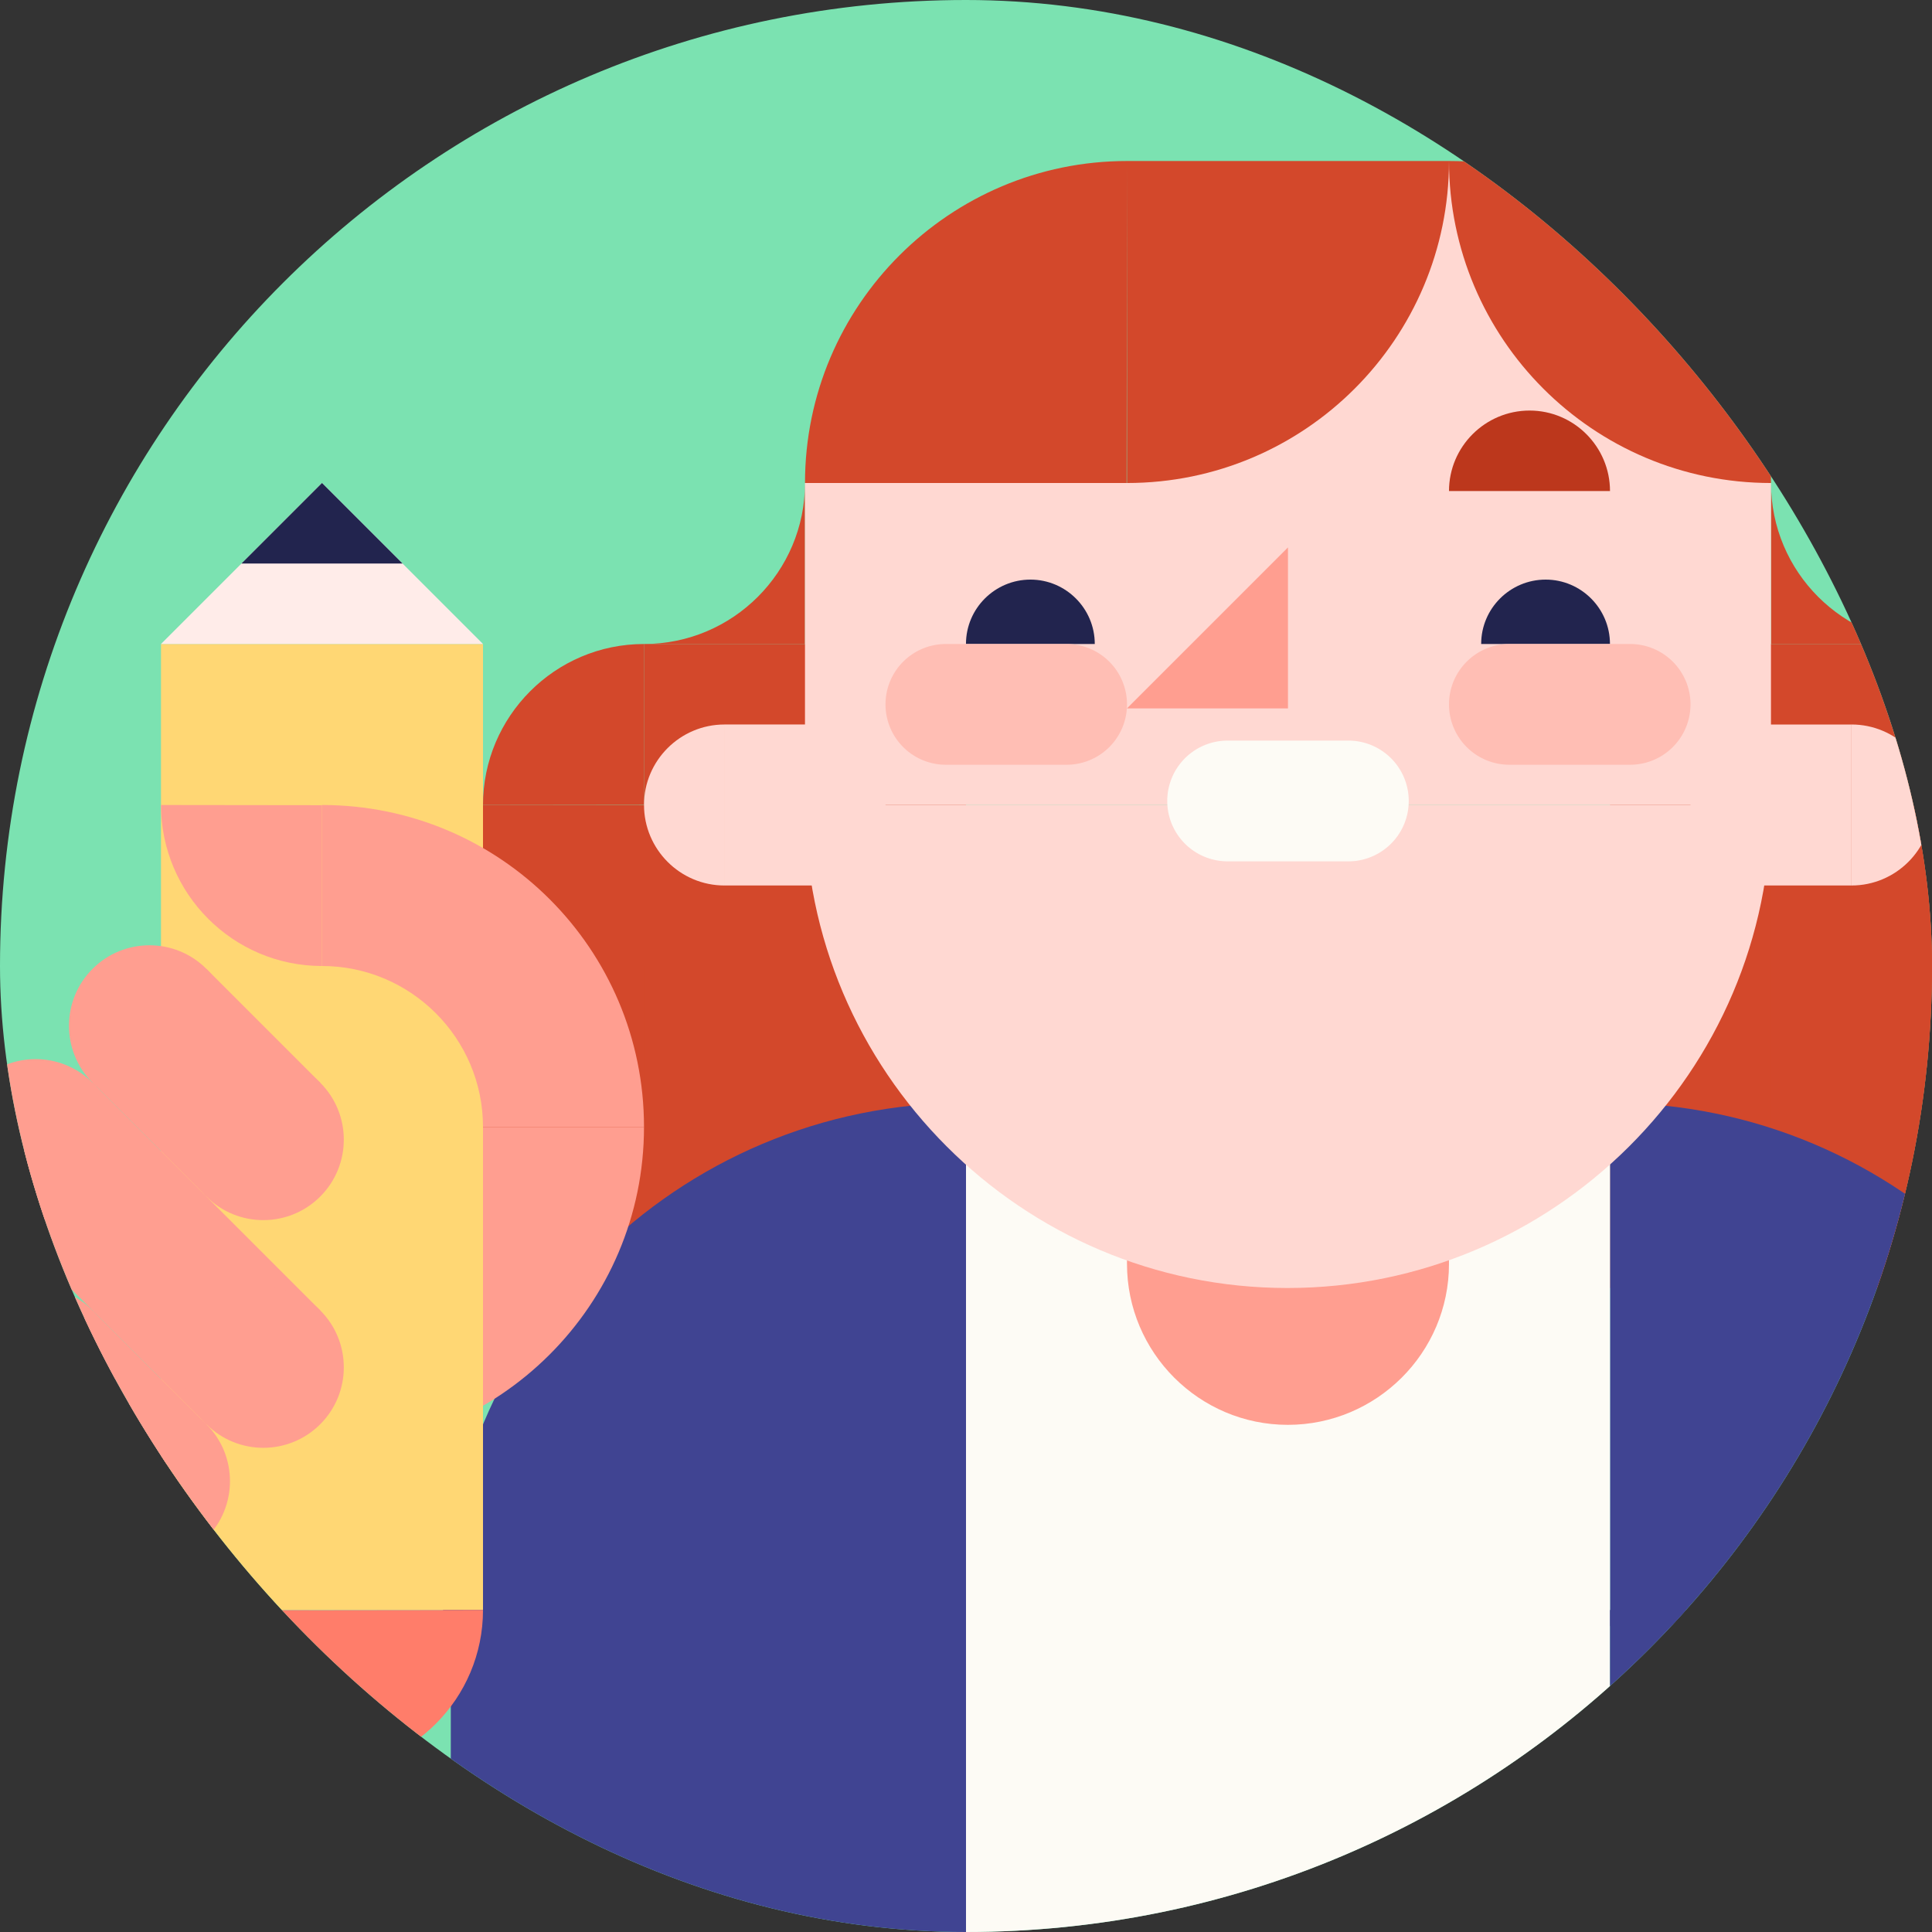
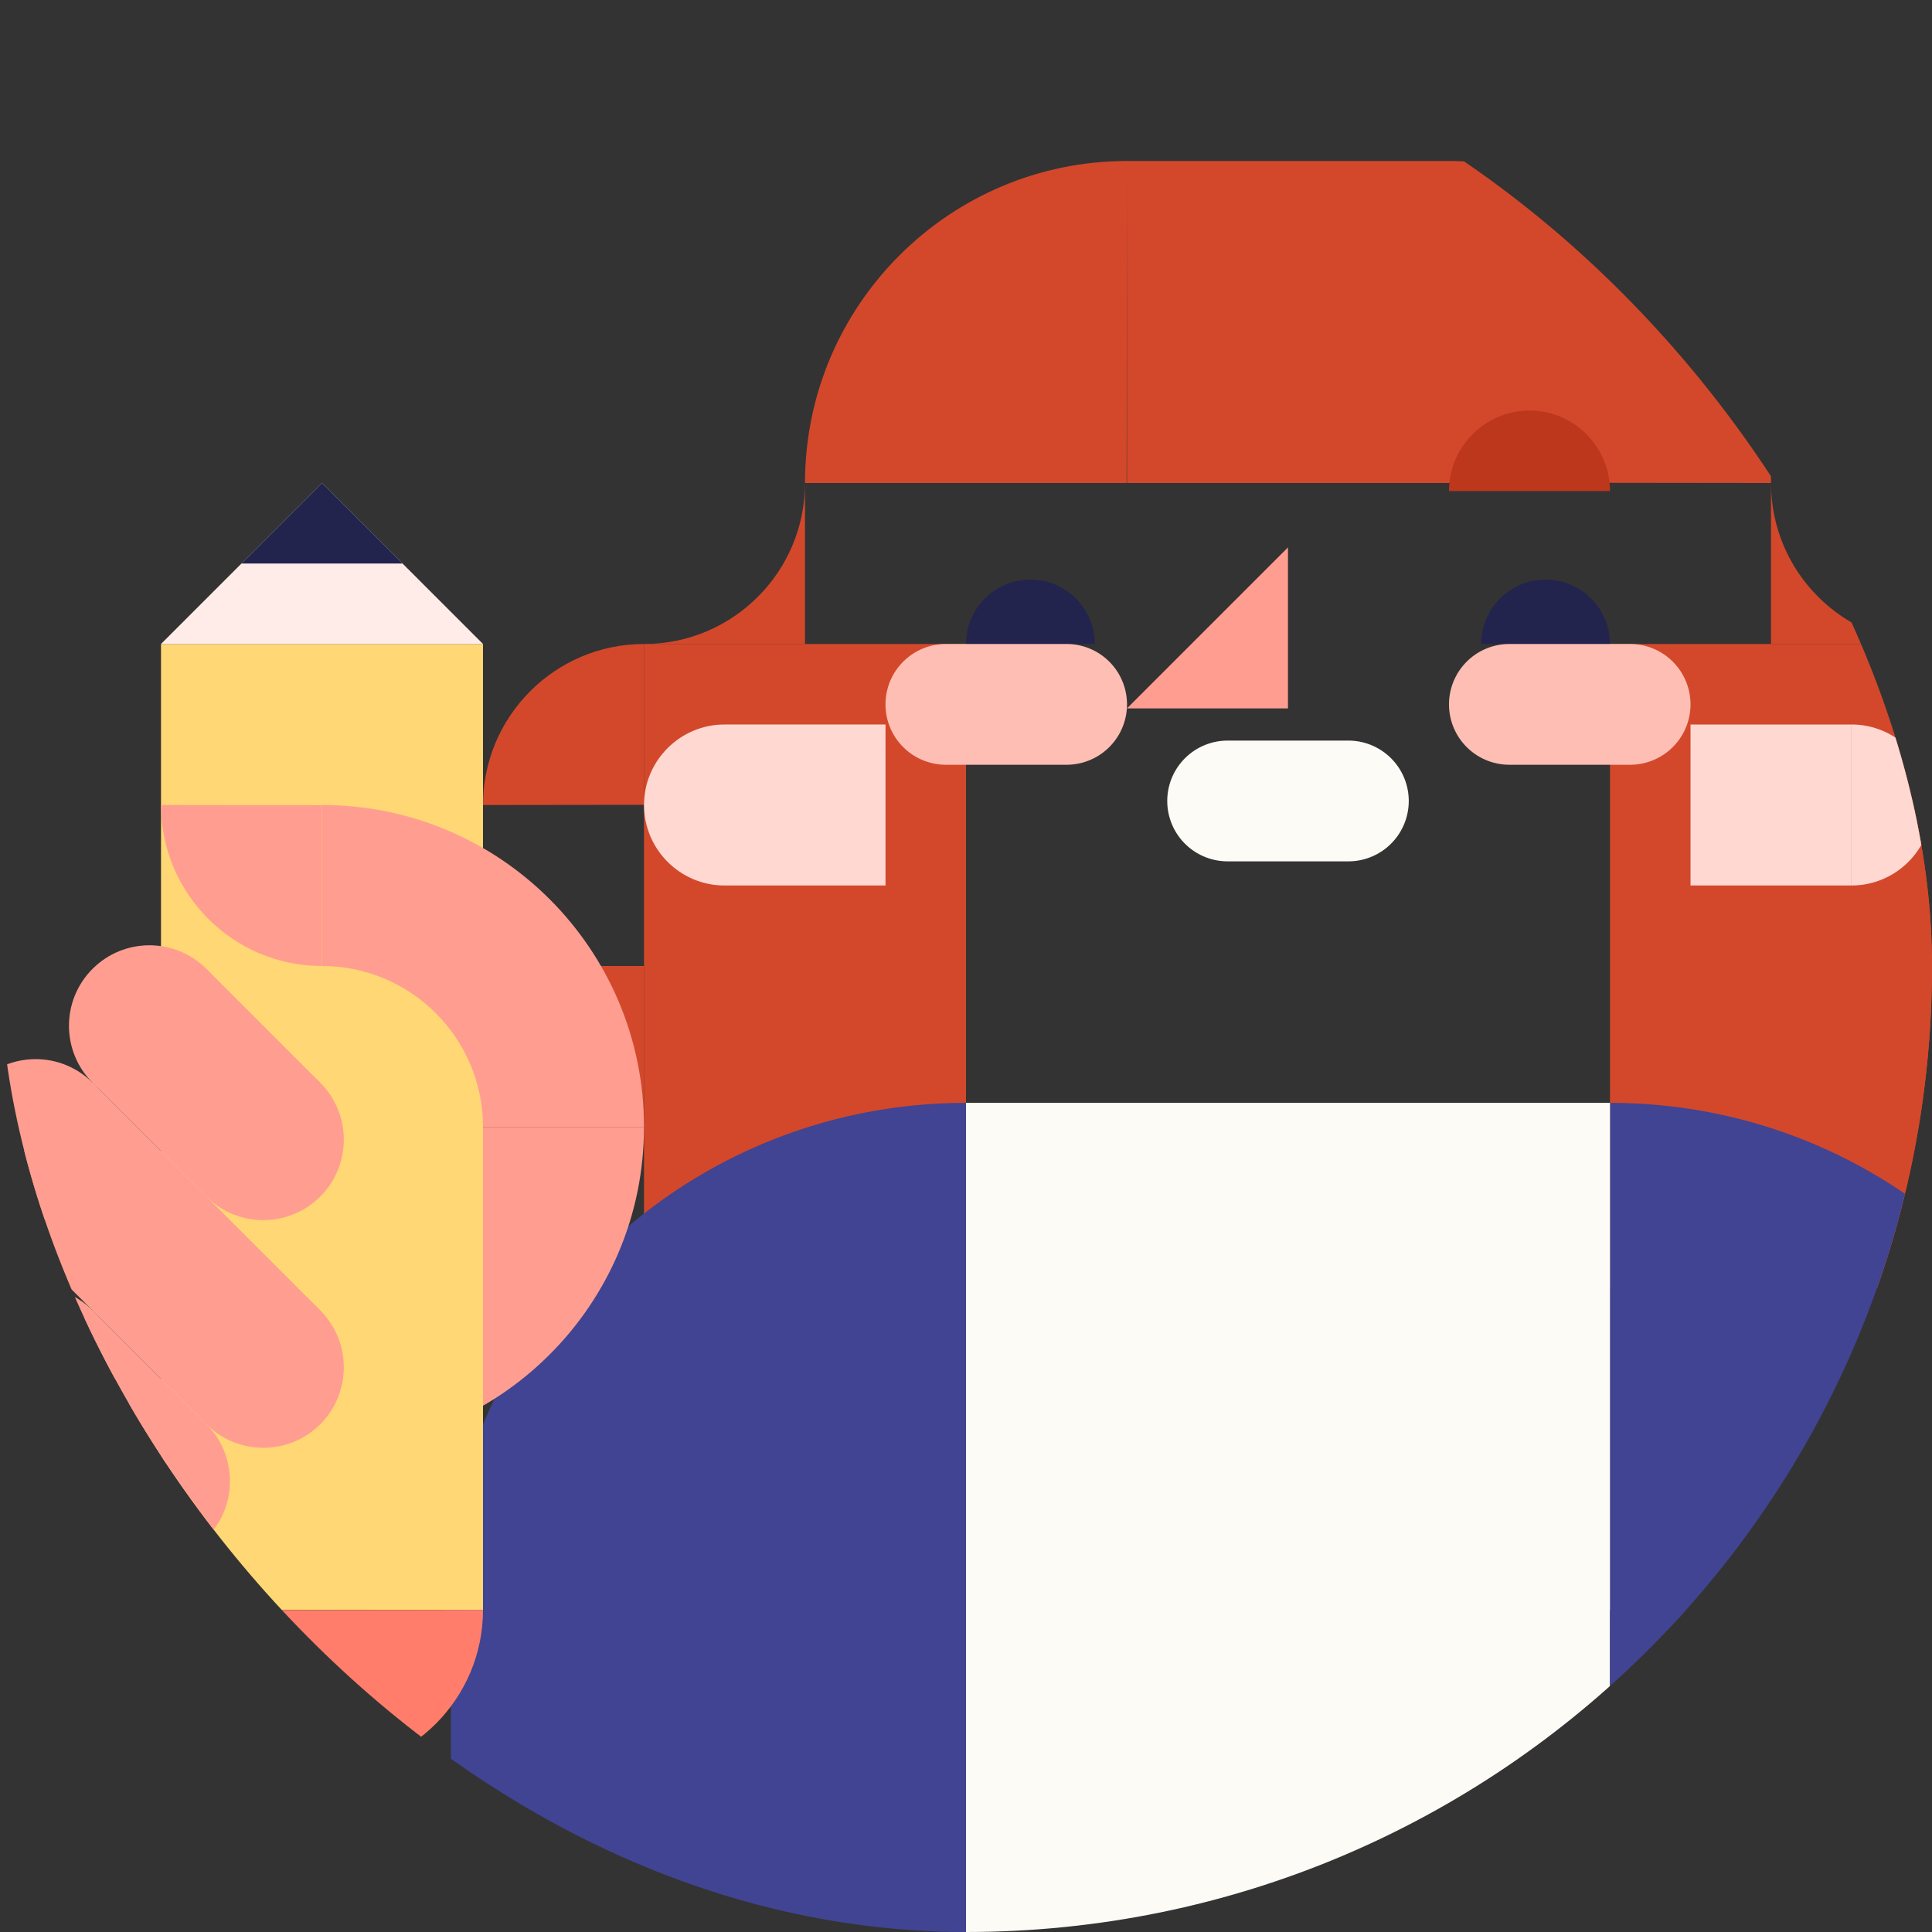
<svg xmlns="http://www.w3.org/2000/svg" width="240" height="240" fill="none">
  <rect width="100%" height="100%" fill="#333333" stroke="none" />
  <g clip-path="url(#a)">
-     <rect width="240" height="240" fill="#7BE2B1" rx="120" />
    <path fill="#D3482B" d="M240 160h-40V80h40v80Z" />
    <path fill="#D3482B" d="M260 160h-40v-60h40v60ZM240 80.001c-11.052 0-20-8.97-20-20v20h20ZM80 160h40V80H80v80Z" />
-     <path fill="#D3482B" d="M60 160h40v-60H60v60Z" />
    <path fill="#D3482B" d="M40 140.001h40v-20H40v20ZM80 99.977V80.001c-11.064 0-20 9.005-20 20l20-.024ZM80 80.001c11.052 0 20-8.97 20-20v20H80ZM40 120.001c11.052 0 20-8.971 20-20v20H40Z" />
    <path fill="#404492" fill-rule="evenodd" d="M55 202c0-35.919 29.081-65 65-65v65H55ZM265 202c0-35.919-29.081-65-65-65v65h65Z" clip-rule="evenodd" />
    <path fill="#FDFBF5" d="M120 137h80v114h-80z" />
    <path fill="#404492" d="M56 200h64v45H56zM264 200h-64v45h64z" />
-     <path fill="#FF9E90" d="M179.999 156.999c0 11.065-9.017 20-20.023 20s-19.977-8.982-19.977-20h40ZM139.997 156.997v-40h40v40z" />
-     <path fill="#FFD8D2" d="M219.997 100.001h-120v-40h120v40Z" />
    <path fill="#D3482B" d="M180 59.953V20.001c22.128 0 40 18.01 40 40l-40-.048ZM139.952 60.001H100c0-22.128 18.01-40 40-40l-.048 40ZM180 60.001h-40v-40h40v40Z" />
-     <path fill="#FFD8D2" d="M219.997 100.001c0 33.195-27.052 60-60.069 60-33.018 0-59.93-26.944-59.93-60h119.999ZM140 60.001c22.104 0 40-17.942 40-40v40h-40ZM220 60.001c-22.104 0-40-17.942-40-40v40h40Z" />
    <path fill="#22244E" d="M119.997 80c0-4.426 3.607-8 8.009-8 4.403 0 7.991 3.593 7.991 8h-16ZM183.996 80c0-4.426 3.607-8 8.009-8 4.403 0 7.991 3.593 7.991 8h-16Z" />
    <path fill="#BC371C" d="M180 61c0-5.532 4.509-10 10.012-10 5.502 0 9.988 4.49 9.988 10h-20Z" />
    <path fill="#FDFBF5" d="M145 99.5a7.5 7.5 0 0 1 7.5-7.5h15a7.5 7.5 0 0 1 0 15h-15a7.5 7.5 0 0 1-7.5-7.5Z" />
    <path fill="#FFBEB4" d="M110 87.5a7.5 7.5 0 0 1 7.5-7.5h15a7.5 7.5 0 0 1 0 15h-15a7.5 7.5 0 0 1-7.5-7.5ZM180 87.5a7.5 7.5 0 0 1 7.5-7.5h15a7.5 7.5 0 0 1 0 15h-15a7.5 7.5 0 0 1-7.5-7.5Z" />
    <path fill="#FF9E90" fill-rule="evenodd" d="M139.997 88h20V68l-20 20Z" clip-rule="evenodd" />
    <path fill="#FFD8D2" d="M90.001 109.999c-5.532 0-10-4.508-10-10.011 0-5.503 4.49-9.989 10-9.989v20ZM90.002 89.999h20v20h-20zM229.999 109.999c5.532 0 10-4.508 10-10.011 0-5.503-4.491-9.989-10-9.989v20Z" />
    <path fill="#FFD8D2" d="M230.002 90h-20v20h20z" />
    <path fill="#FF9E90" d="M40.048 140H80c0 22.128-18.01 40-40 40l.048-40Z" />
    <path fill="#FFD774" d="M20 80h40v120H20z" />
    <path fill="#FF9E90" d="M40 100.024V120c-11.064 0-20-9.005-20-20l20 .024Z" />
    <path fill="#FF7D6A" d="M40 200.024V220c-11.064 0-20-9.005-20-20l20 .024ZM40 200.024V220c11.064 0 20-9.005 20-20l-20 .024Z" />
    <path fill="#FF9E90" d="M40 100c22.104 0 40 17.896 40 40H60c0-11.052-8.994-20-20-20v-20Z" />
    <circle cx="18.568" cy="127.426" r="10" fill="#FF9E90" transform="rotate(-135 18.568 127.426)" />
    <circle cx="32.711" cy="141.569" r="10" fill="#FF9E90" transform="rotate(-135 32.71 141.569)" />
    <path fill="#FF9E90" d="m25.64 120.355 14.142 14.142L25.64 148.64l-14.142-14.143z" />
    <circle cx="4.426" cy="141.569" r="10" fill="#FF9E90" transform="rotate(-135 4.426 141.569)" />
    <path fill="#FF9E90" d="m11.497 134.498 28.284 28.284-14.142 14.142-28.284-28.284z" />
    <circle cx="32.71" cy="169.853" r="10" fill="#FF9E90" transform="rotate(-135 32.71 169.853)" />
    <circle cx="4.426" cy="169.853" r="10" fill="#FF9E90" transform="rotate(-135 4.426 169.853)" />
    <circle cx="18.568" cy="183.995" r="10" fill="#FF9E90" transform="rotate(-135 18.568 183.995)" />
    <path fill="#FF9E90" d="m11.497 162.782 14.142 14.142-14.142 14.142-14.142-14.142z" />
    <path fill="#FFECE9" fill-rule="evenodd" d="M40 60v20H20l20-20ZM40 60v20h20L40 60Z" clip-rule="evenodd" />
    <path fill="#22244E" fill-rule="evenodd" d="M40 60v10H30l10-10ZM40 60v10h10L40 60Z" clip-rule="evenodd" />
  </g>
  <defs>
    <clipPath id="a">
      <rect width="240" height="240" fill="#fff" rx="120" />
    </clipPath>
  </defs>
</svg>